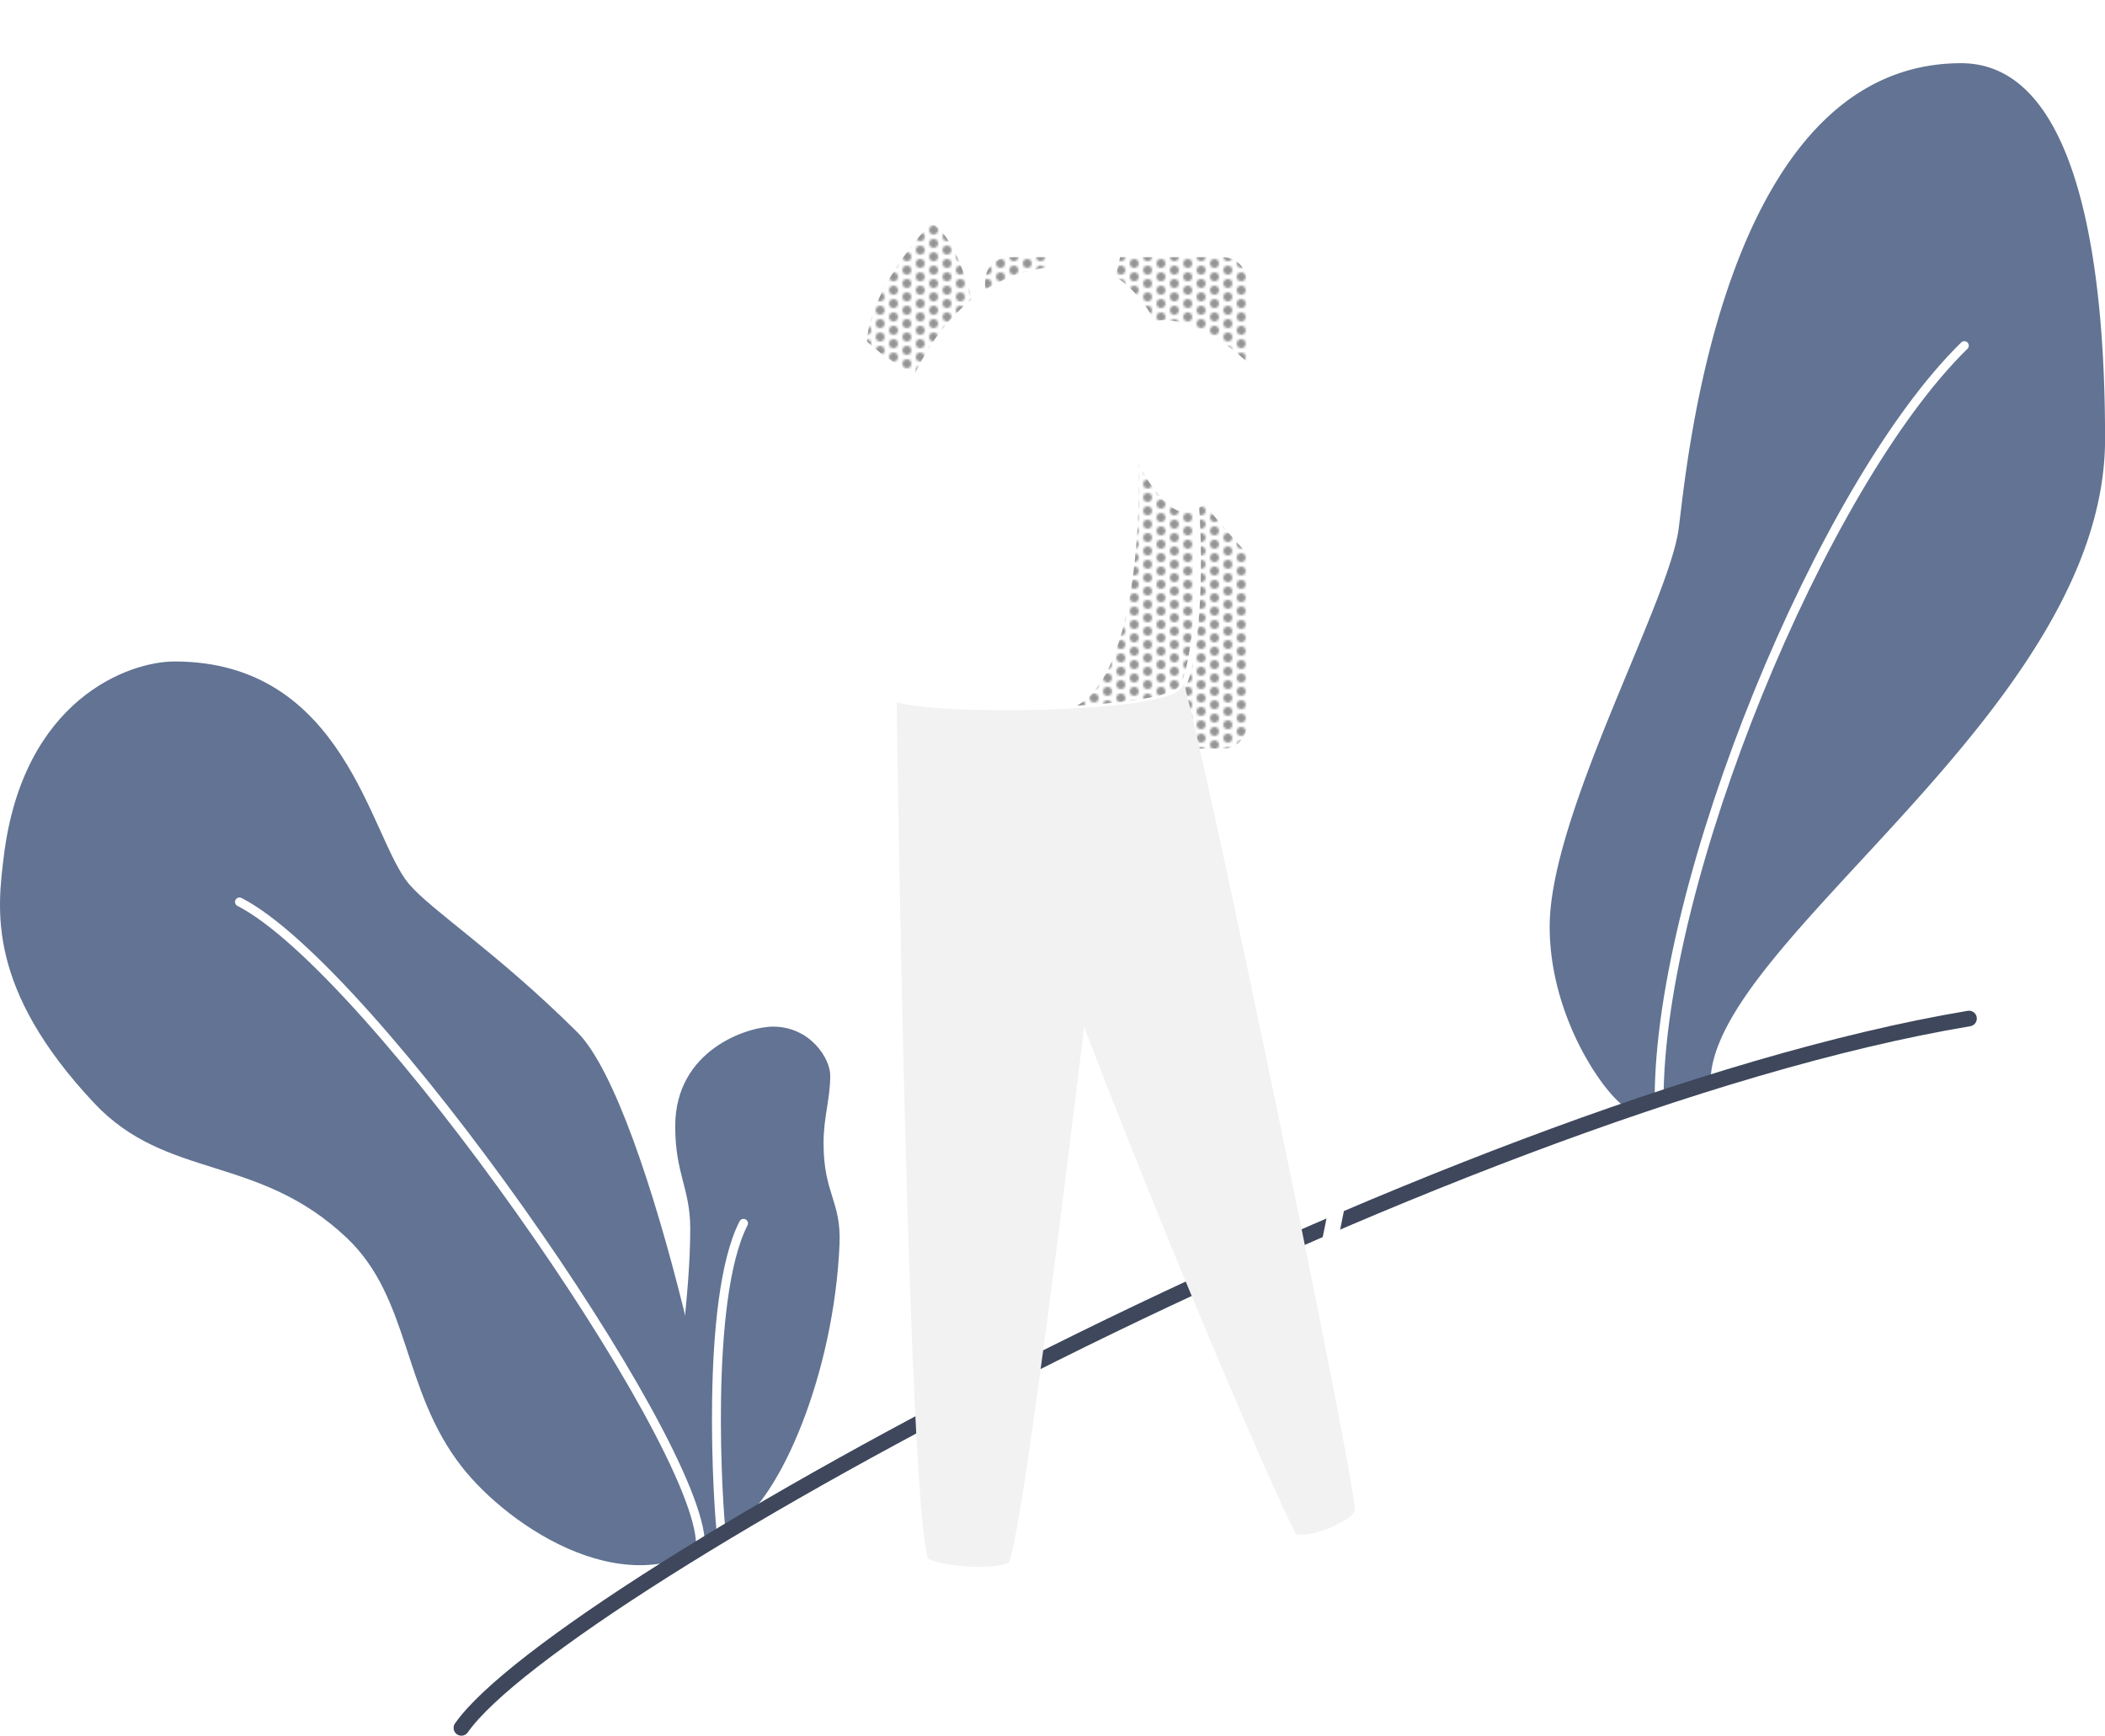
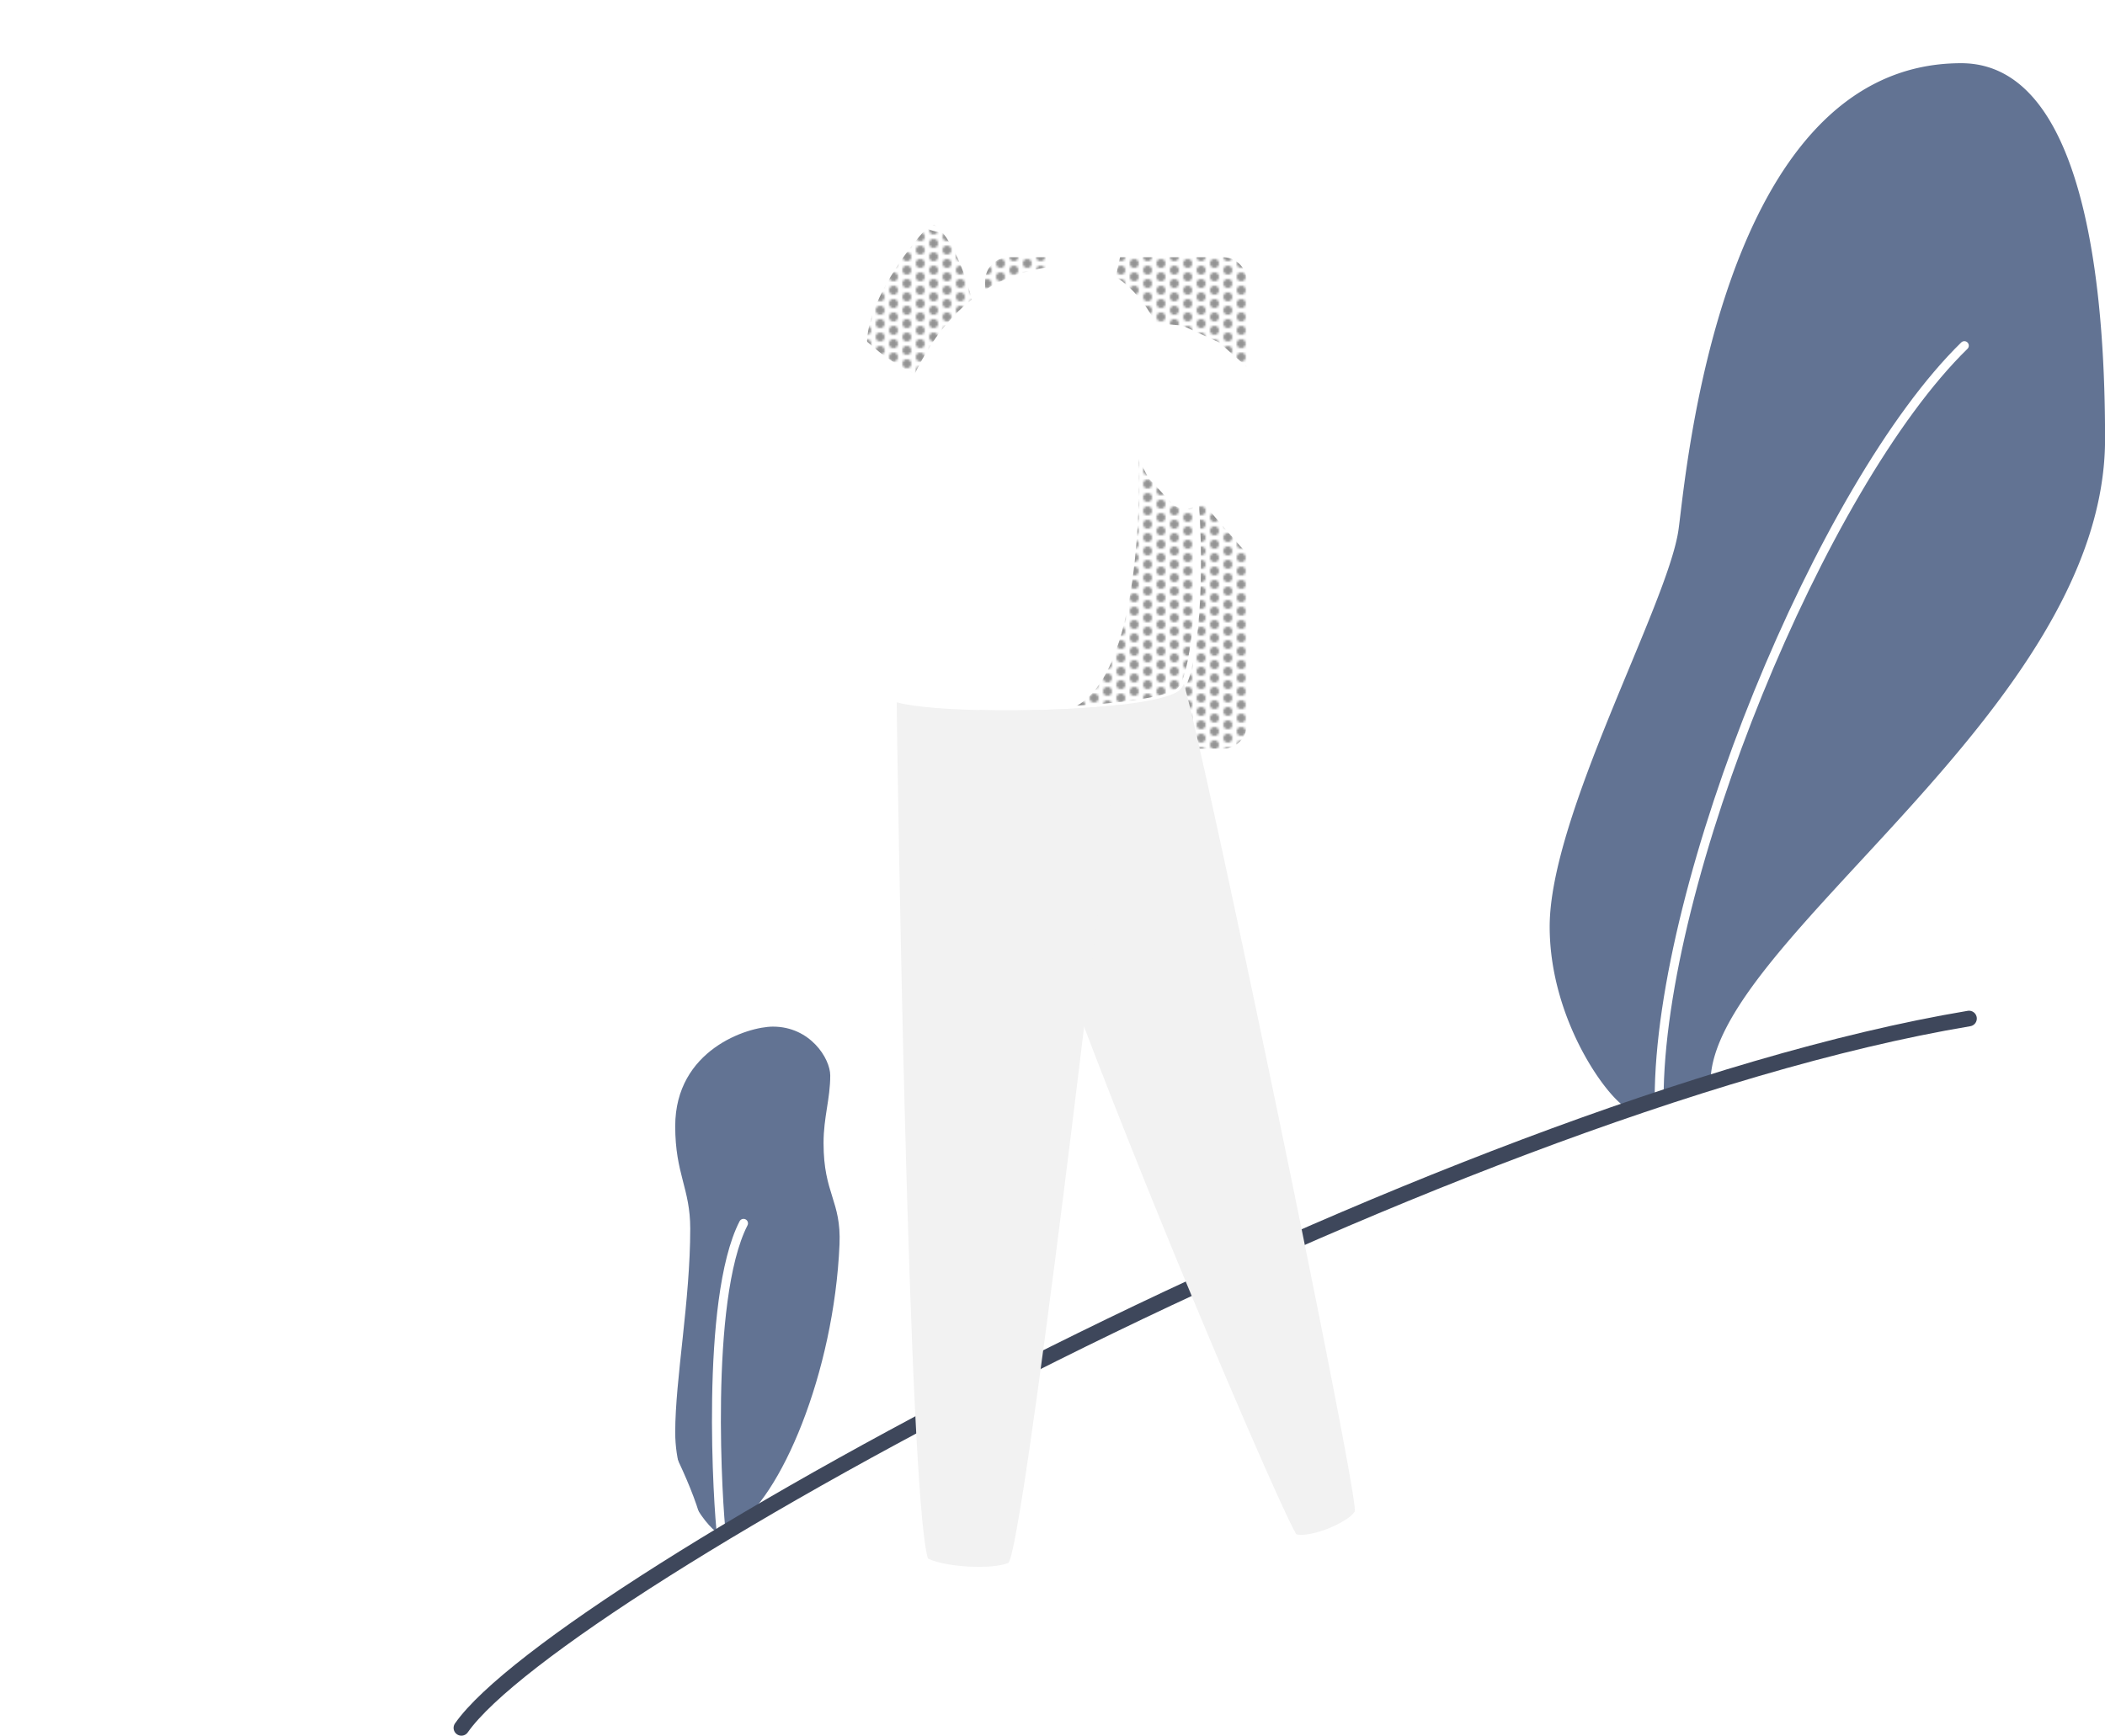
<svg xmlns="http://www.w3.org/2000/svg" xmlns:ns1="http://sodipodi.sourceforge.net/DTD/sodipodi-0.dtd" xmlns:ns2="http://www.inkscape.org/namespaces/inkscape" viewBox="0 0 944.39 778.79" version="1.1" id="svg100" ns1:docname="hiker-man-monochrome.svg" ns2:version="0.92.4 (5da689c313, 2019-01-14)">
  <ns1:namedview pagecolor="#ffffff" bordercolor="#ffffff" borderopacity="1" objecttolerance="10" gridtolerance="10" guidetolerance="10" ns2:pageopacity="0" ns2:pageshadow="2" ns2:window-width="1920" ns2:window-height="1017" id="namedview102" showgrid="false" ns2:zoom="0.73823648" ns2:cx="168.37776" ns2:cy="294.87741" ns2:window-x="-8" ns2:window-y="-8" ns2:window-maximized="1" ns2:current-layer="Layer_2" />
  <defs id="defs23">
    <style id="style2">.cls-1,.cls-5,.cls-6,.cls-7,.cls-8{fill:none;}.cls-2{fill:#949494;}.cls-3{fill:url(#New_Pattern);}.cls-4{fill:#f8f8f8;}.cls-5,.cls-7,.cls-8{stroke:#000;}.cls-5,.cls-6,.cls-7,.cls-8{stroke-linecap:round;}.cls-5,.cls-6,.cls-7{stroke-miterlimit:10;}.cls-5,.cls-8{stroke-width:2.5px;}.cls-6{stroke:#fff;stroke-width:4px;}.cls-7{stroke-width:7px;}.cls-8{stroke-linejoin:round;}</style>
    <pattern id="New_Pattern" data-name="New Pattern" width="12" height="12" patternTransform="matrix(-1, 0, 0, 1, 10.87, -19.8)" patternUnits="userSpaceOnUse" viewBox="0 0 12 12">
      <rect class="cls-1" width="12" height="12" id="rect4" />
      <rect class="cls-1" width="12" height="12" id="rect6" />
      <circle class="cls-2" cx="12" cy="3" r="2" id="circle8" />
      <circle class="cls-2" cx="6" r="2" id="circle10" />
      <circle class="cls-2" cy="3" r="2" id="circle12" />
      <circle class="cls-2" cx="12" cy="9" r="2" id="circle14" />
      <circle class="cls-2" cx="6" cy="6" r="2" id="circle16" />
      <circle class="cls-2" cy="9" r="2" id="circle18" />
      <circle class="cls-2" cx="6" cy="12" r="2" id="circle20" />
    </pattern>
  </defs>
  <title id="title25">hiker-man-monochrome</title>
  <g id="Layer_2" data-name="Layer 2">
    <g id="shadows">
      <path class="cls-3" d="M510.77,205.68c.62,10,2,100-30.55,112.34,36.54,2.09,48.83-2.92,48.83-2.92l2.09-8.36,2.58-8.3,2.53-16.92L538,253.76l-1.28-26.82-5.17,2.11-5-2.37-11.36-12.22Z" id="path27" />
      <path class="cls-3" d="M419.05,99.41c-4,2.34-30.66,33.45-30.07,55.55,7.12,5.75,22.06,14.42,22.06,14.42l6.32-11.75,8.48-12.73,11.58-10-2.92-10-5.87-16Z" id="path29" />
      <polygon class="cls-3" points="440.94 127.58 440.94 132.32 449.39 127.45 470.99 119.87 471.63 113.87 450.9 114.57 442.17 119.39 440.94 127.58" id="polygon31" />
      <polygon class="cls-3" points="501.36 114.75 551.01 114.42 557.25 117.87 561.04 125.72 560.62 165.77 546.99 153.66 530.41 146.08 516.88 144.9 512.61 137.68 503.61 126.97 499.03 125.6 501.36 114.75" id="polygon33" />
      <polygon class="cls-3" points="560.62 247.9 561.04 287.18 560.67 326.31 557.31 334.38 548 337.71 536.87 336.81 529.99 308.38 534.02 300.04 537.98 262.5 537.56 227.12 540.72 225.66 560.62 247.9" id="polygon35" />
    </g>
    <path style="fill:none;stroke:#ffffff;stroke-width:2.5px;stroke-linecap:round;stroke-miterlimit:10;stroke-opacity:1" ns2:connector-curvature="0" id="path40" d="m 454.16,58.74 a 46.36,46.36 0 0 0 -1.81,12.92 c 0,16.27 8.21,30.12 19.7,35.33 l -1.46,14.11" class="cls-5" />
    <path style="fill:none;stroke:#ffffff;stroke-width:2.5px;stroke-linecap:round;stroke-miterlimit:10;stroke-opacity:1" ns2:connector-curvature="0" id="path42" d="m 481.53,134.55 c 7.06,1.62 14.83,2 15.5,-0.28 1,-3.58 6.58,-30.16 8.52,-39.47 a 41.79,41.79 0 0 0 5.22,-12.94" class="cls-5" />
    <path ns2:connector-curvature="0" id="path44" d="m 730.92,497.67 c -8.35,-2.86 -35.67,-39 -35.67,-81.89 C 695.25,366 748,271.63 753,238 756.19,216.63 770.58,28.36 879.86,28.36 c 59.59,0 64.56,116.51 64.56,168.62 0,121.73 -177,225.42 -177,288.65 a 270.49,270.49 0 0 1 -36.5,12.04 z" style="fill:#627393;fill-opacity:1" />
    <path style="fill:none;stroke:#ffffff;stroke-width:4px;stroke-linecap:round;stroke-miterlimit:10" ns2:connector-curvature="0" id="path46" d="m 744.36,493.15 c 0,-97.62 72.85,-275.48 136.93,-338.07" class="cls-6" />
    <path ns2:connector-curvature="0" id="path48" d="m 323.68,688.66 c -5.58,-1.66 -20.75,-21 -20.75,-45.92 0,-24 6.74,-59 6.74,-91.47 0,-18.06 -6.74,-24.46 -6.74,-45.95 0,-34.25 32.46,-44.68 43.84,-44.68 16.75,0 25.71,14.33 25.71,21.92 0,10.59 -3,18.63 -3,30.35 0,22.91 8,25.78 7.16,45.52 -2.5,57.71 -26.46,114.13 -47.52,126.93 z" style="fill:#627393;fill-opacity:1" />
-     <path ns2:connector-curvature="0" id="path50" d="m 323.68,688.66 c 6.84,-5.9 -31.46,-192.5 -64.68,-225.52 -36.14,-35.93 -65.85,-54.9 -75.66,-66.67 -17.4,-20.89 -28.48,-99.67 -105.07,-99.67 -20.26,0 -68,16.75 -76.59,87.64 -2.81,23.27 -7.92,58.87 40.51,110.46 32.62,34.76 73.42,22.79 113.3,60.45 28.71,27.11 24.69,68 51.5,102.55 21.45,27.6 77.14,64.83 116.69,30.76 z" style="fill:#627393;fill-opacity:1" />
    <path style="fill:none;stroke:#ffffff;stroke-width:4px;stroke-linecap:round;stroke-miterlimit:10" ns2:connector-curvature="0" id="path52" d="m 314.28,693.11 c 0,-46.83 -147.73,-258.19 -206.84,-288.42" class="cls-6" />
    <path style="fill:none;stroke:#ffffff;stroke-width:4px;stroke-linecap:round;stroke-miterlimit:10" ns2:connector-curvature="0" id="path54" d="m 323.68,688.66 c -1.47,-11.1 -7.67,-105.4 9.9,-139.76" class="cls-6" />
    <path style="fill:none;stroke:#3e475b;stroke-width:7px;stroke-linecap:round;stroke-miterlimit:10;stroke-opacity:1" ns2:connector-curvature="0" id="path56" d="M 207,775.29 C 251.2,712.16 646.13,496.78 883.38,457" class="cls-7" />
    <path style="fill:none;stroke:#ffffff;stroke-width:2.5px;stroke-linecap:round;stroke-miterlimit:10;stroke-opacity:1" ns2:connector-curvature="0" id="path58" d="m 440.69,132.48 v -6.3 a 12,12 0 0 1 12,-12 h 18.61" class="cls-5" />
    <path style="fill:none;stroke:#ffffff;stroke-width:2.5px;stroke-linecap:round;stroke-miterlimit:10;stroke-opacity:1" ns2:connector-curvature="0" id="path60" d="m 560.62,247.9 v 77.26 a 12,12 0 0 1 -12,12 h -17.09" class="cls-5" />
    <path style="fill:none;stroke:#ffffff;stroke-width:2.5px;stroke-linecap:round;stroke-miterlimit:10;stroke-opacity:1" ns2:connector-curvature="0" id="path62" d="m 501.48,114.18 h 47.14 a 12,12 0 0 1 12,12 v 39.13" class="cls-5" />
    <path style="fill:none;stroke:#ffffff;stroke-width:2.5px;stroke-linecap:round;stroke-miterlimit:10;stroke-opacity:1" ns2:connector-curvature="0" id="path64" d="m 451,701.74 v 26 h -70.6 v -11 l 43.74,-20.09 z" class="cls-5" />
    <path style="fill:none;stroke:#ffffff;stroke-width:2.5px;stroke-linecap:round;stroke-miterlimit:10;stroke-opacity:1" ns2:connector-curvature="0" id="path66" d="m 604.15,676.81 c 3.57,8 12,28.73 12,28.73 l -35.23,22.15 H 549 l -3.74,-12.24 40.1,-30.69 z" class="cls-5" />
    <path style="fill:none;stroke:#ffffff;stroke-width:2.5px;stroke-linecap:round;stroke-linejoin:round;stroke-opacity:1" ns2:connector-curvature="0" id="path68" d="m 461.66,11 a 8.35,8.35 0 0 0 -1.22,-6.42 c -3.9,-5.38 -14.91,-4.12 -24.59,2.85 a 33.84,33.84 0 0 0 -9.16,9.67 2.68,2.68 0 0 0 -1,-0.23 c -4.7,0 -82.83,41.79 -82.09,61.07 0.64,16.56 20,41.67 31.31,52.21" class="cls-8" />
-     <path style="fill:none;stroke:#ffffff;stroke-width:2.5px;stroke-linecap:round;stroke-linejoin:round;stroke-opacity:1" ns2:connector-curvature="0" id="path70" d="m 410.83,99 c -8,-8 -19.47,-17.63 -22.27,-20.27 4.9,-2.56 44.12,-41.42 48.55,-45.82 A 33.22,33.22 0 0 0 450,27.05 c 6.56,-4.73 10.82,-10.87 11.67,-16" class="cls-8" />
+     <path style="fill:none;stroke:#ffffff;stroke-width:2.5px;stroke-linecap:round;stroke-linejoin:round;stroke-opacity:1" ns2:connector-curvature="0" id="path70" d="m 410.83,99 A 33.22,33.22 0 0 0 450,27.05 c 6.56,-4.73 10.82,-10.87 11.67,-16" class="cls-8" />
    <path style="fill:none;stroke:#ffffff;stroke-width:2.5px;stroke-linecap:round;stroke-miterlimit:10;stroke-opacity:1" ns2:connector-curvature="0" id="path72" d="M 437.42,134.85 C 433,117.28 424.7,99.26 416.09,98.46 c -16,-1.48 -43.82,28.6 -42.7,37.14 0.74,5.66 18.89,26 37.65,33.78" class="cls-5" />
    <path style="fill:none;stroke:#ffffff;stroke-width:2.5px;stroke-linecap:round;stroke-miterlimit:10;stroke-opacity:1" ns2:connector-curvature="0" id="path74" d="m 499.19,124.86 c 7.24,4.31 13.26,11.44 18.21,20.46" class="cls-5" />
    <path style="fill:none;stroke:#ffffff;stroke-width:2.5px;stroke-linecap:round;stroke-miterlimit:10;stroke-opacity:1" ns2:connector-curvature="0" id="path76" d="m 536.7,226.94 c 2.76,40.42 -1.47,78 -7.66,82.85 -14,11 -123.5,11.5 -130.5,3.5 -6.73,-7.69 -22.23,-178.92 72,-192.19" class="cls-5" />
    <path style="fill:none;stroke:#ffffff;stroke-width:2.5px;stroke-linecap:round;stroke-linejoin:round;stroke-opacity:1" ns2:connector-curvature="0" id="path78" d="m 495.12,60 c 2.3,3.83 4.78,7.38 7.33,8.24 a 4.13,4.13 0 0 1 0.45,0.17" class="cls-8" />
    <path style="fill:none;stroke:#ffffff;stroke-width:2.5px;stroke-linecap:round;stroke-linejoin:round;stroke-opacity:1" ns2:connector-curvature="0" id="path80" d="M 436.36,33.59 A 6.28,6.28 0 0 0 435,37.38 c 0,9.12 0.24,21.36 19.18,21.36 1.26,-4.38 6,-14 11.4,-18.28 1,0.42 3.48,1.47 6.49,2.7" class="cls-8" />
    <path style="fill:none;stroke:#ffffff;stroke-width:2.5px;stroke-linecap:round;stroke-linejoin:round;stroke-opacity:1" ns2:connector-curvature="0" id="path82" d="m 512.93,80.49 c 4.27,-0.47 16.54,-2.26 16.54,-21.58 0,-7.61 -7.27,-13.1 -7.27,-17.32 0,-4.22 2.49,-11.78 -3.08,-17.19 -6.77,-6.57 -17.56,-3.83 -27.22,-3.83 -9.08,0 -14.09,-10.55 -26.48,-10.55 a 6.75,6.75 0 0 0 -3.75,1" class="cls-8" />
-     <path style="fill:none;stroke:#ffffff;stroke-width:2.5px;stroke-linecap:round;stroke-miterlimit:10;stroke-opacity:1" ns2:connector-curvature="0" id="path84" d="m 501.91,69.34 a 7.87,7.87 0 1 1 8.9,12.53" class="cls-5" />
-     <line style="fill:none;stroke:#ffffff;stroke-width:7px;stroke-linecap:round;stroke-miterlimit:10;stroke-opacity:1" id="line86" y2="690.33" x2="569.72" y1="338.59" x1="640.67" class="cls-7" />
    <line style="fill:none;stroke:#ffffff;stroke-width:7px;stroke-linecap:round;stroke-miterlimit:10;stroke-opacity:1" id="line88" y2="302.42" x2="647.97" y1="157.69" x1="677.16" class="cls-7" />
    <path style="fill:none;stroke:#ffffff;stroke-width:2.5px;stroke-linecap:round;stroke-miterlimit:10;stroke-opacity:1" ns2:connector-curvature="0" id="path90" d="m 540.72,225 c 14,16.2 61.92,72.08 88.53,95.29 a 19.91,19.91 0 0 0 6,14.37 c 7.41,7.42 18.79,8.06 25.41,1.45 6.62,-6.61 6,-18 -1.44,-25.42 a 20.39,20.39 0 0 0 -11,-5.75 c -12.7,-20.5 -54.39,-81.62 -75.62,-108.25" class="cls-5" />
-     <path style="fill:none;stroke:#ffffff;stroke-width:2.5px;stroke-linecap:round;stroke-miterlimit:10;stroke-opacity:1" ns2:connector-curvature="0" id="path92" d="m 507.87,149.5 c 25.87,-19.23 68.52,27.27 67.82,39.5 -0.7,12.23 -33.48,39.35 -44.69,39.38 -13.69,0.02 -45.15,-62.51 -23.13,-78.88 z" class="cls-5" />
    <path ns2:connector-curvature="0" id="path94" d="m 531.14,306.74 a 8.55,8.55 0 0 1 -2.1,3.05 c -8.73,6.86 -54.66,9.64 -89.66,8.81 16.82,83.46 133,355.4 142.23,369.84 7.18,1.54 23.6,-5.64 26.16,-10.26 2.48,-4.46 -66.47,-336.36 -76.63,-371.44 z" style="fill:#f2f2f2" />
    <path ns2:connector-curvature="0" id="path96" d="m 402.29,315.1 c 0.29,28.76 5.25,355.09 14,384.19 8,4 29,5 36,2 6.33,-2.71 43.47,-313.37 50.51,-385.08 -33.03,3.79 -85.58,3.24 -100.51,-1.11 z" style="fill:#f2f2f2" />
  </g>
</svg>